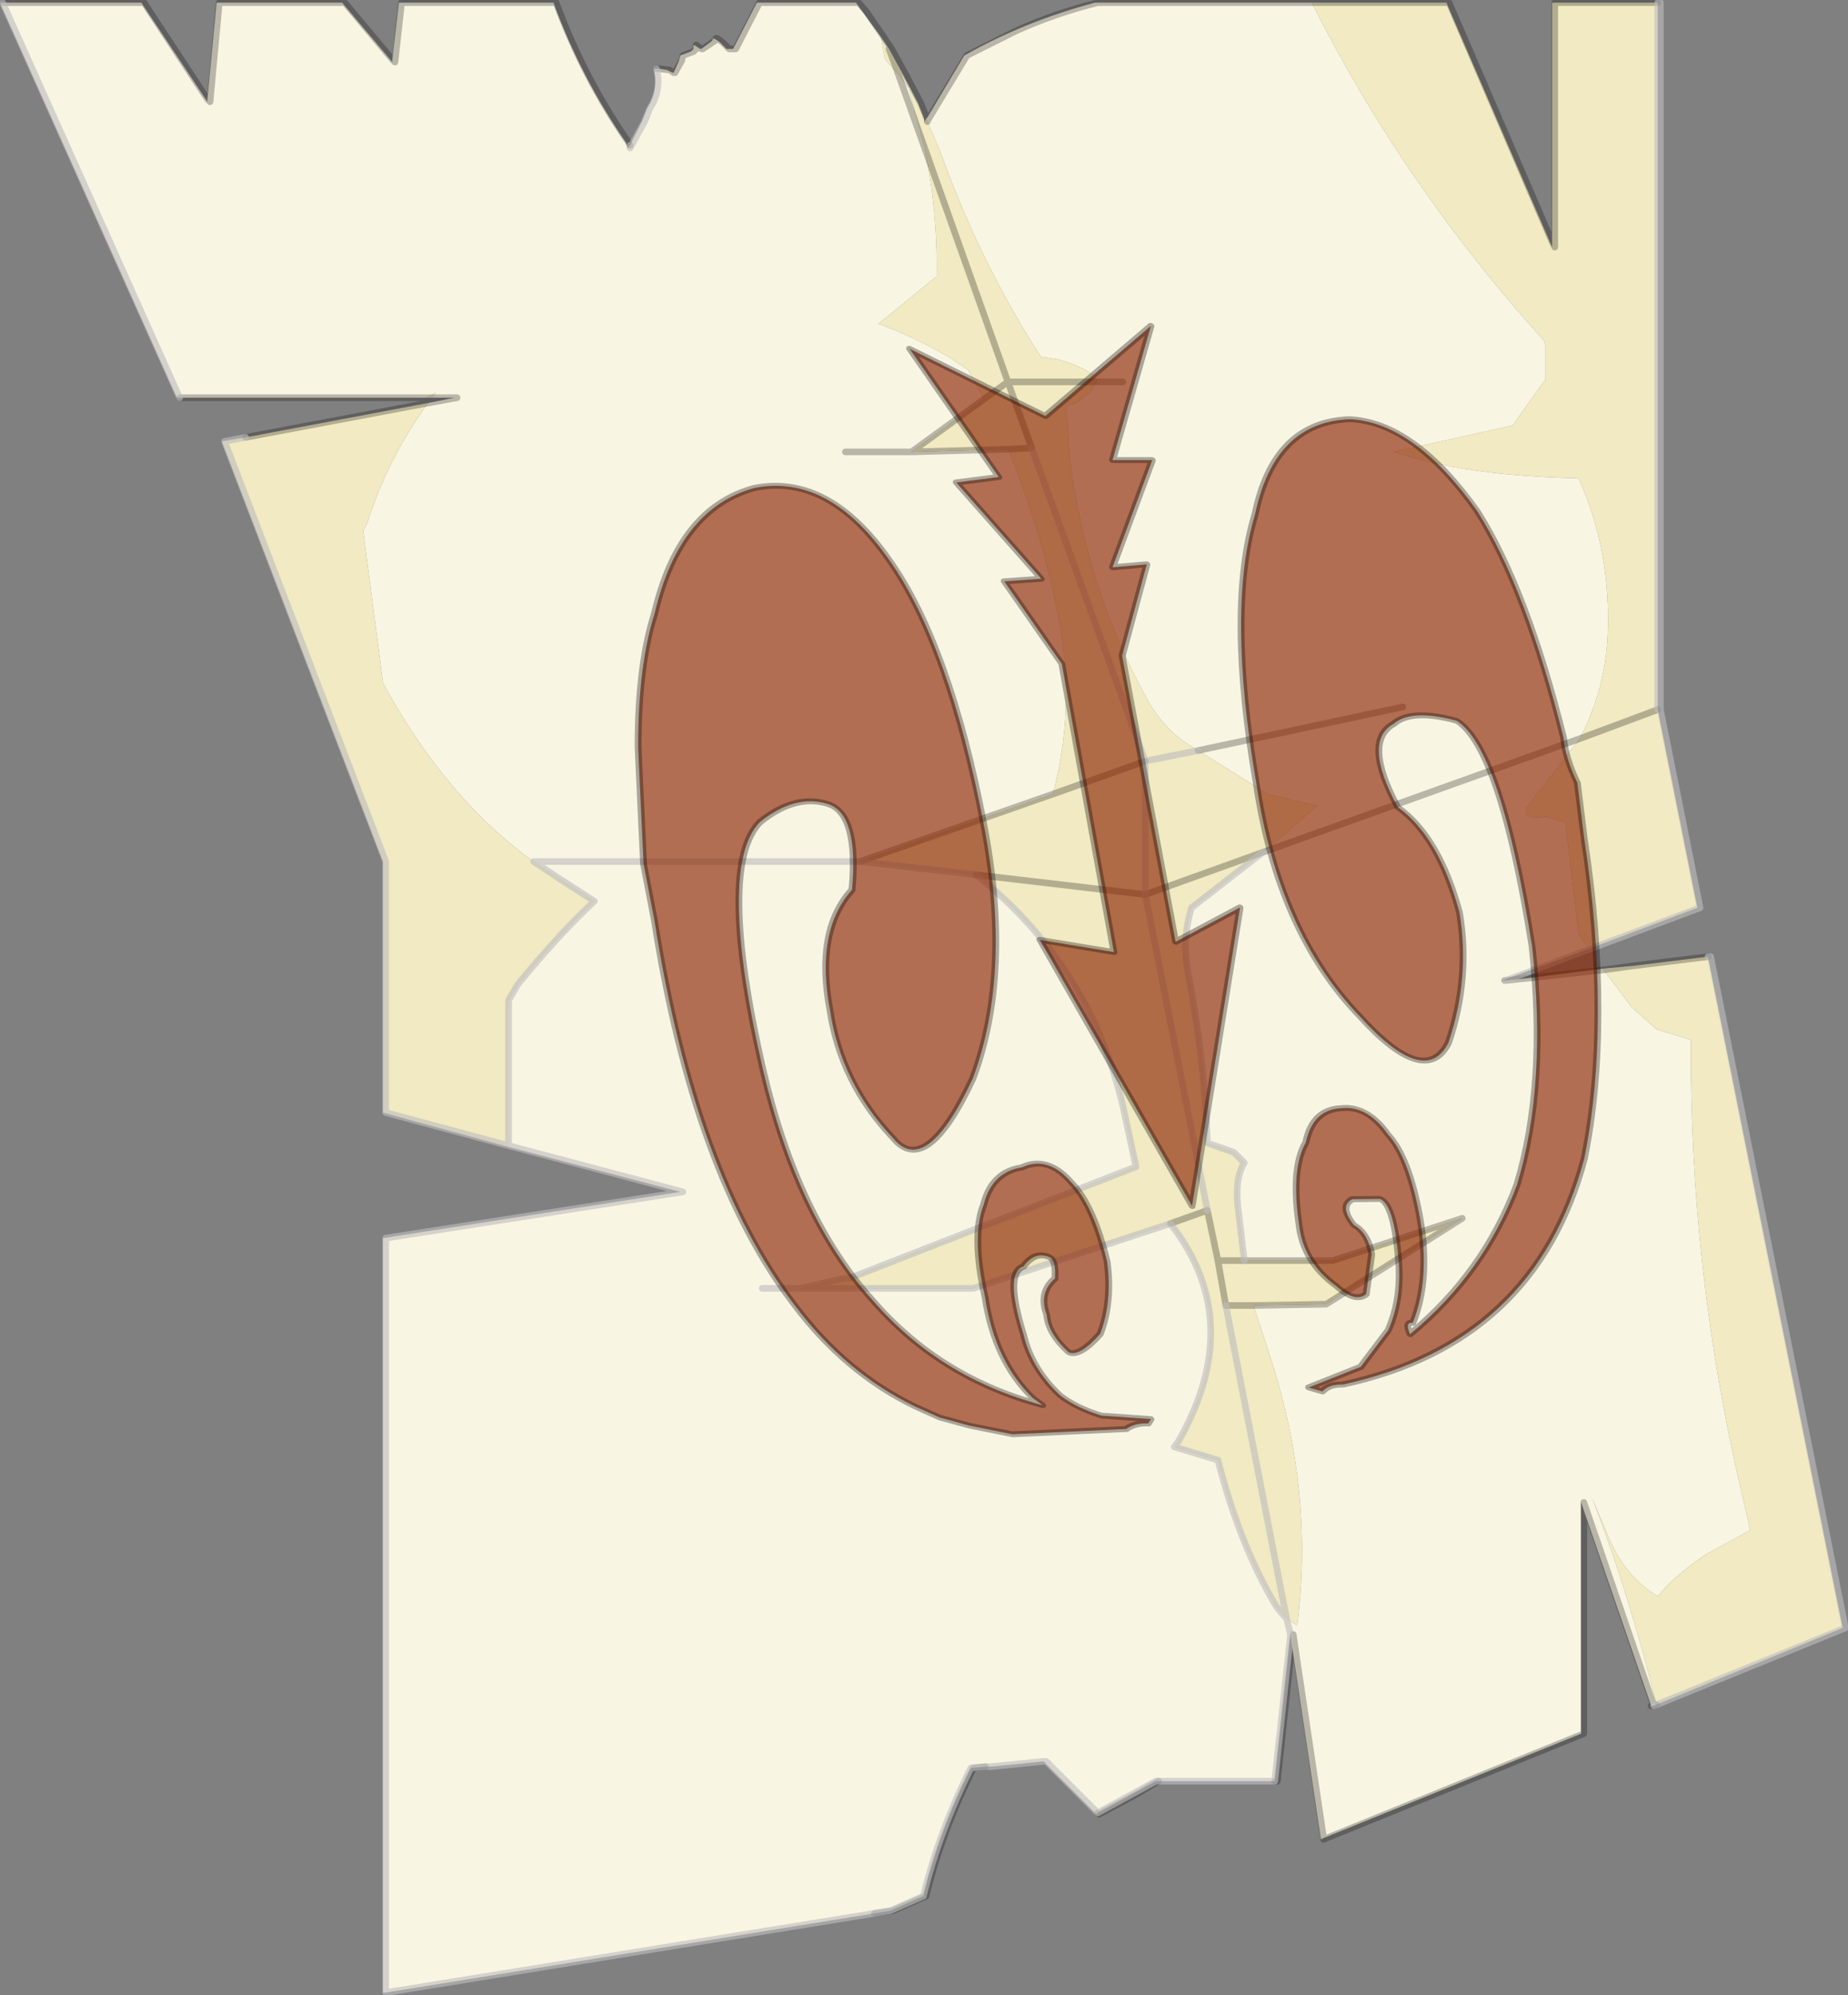
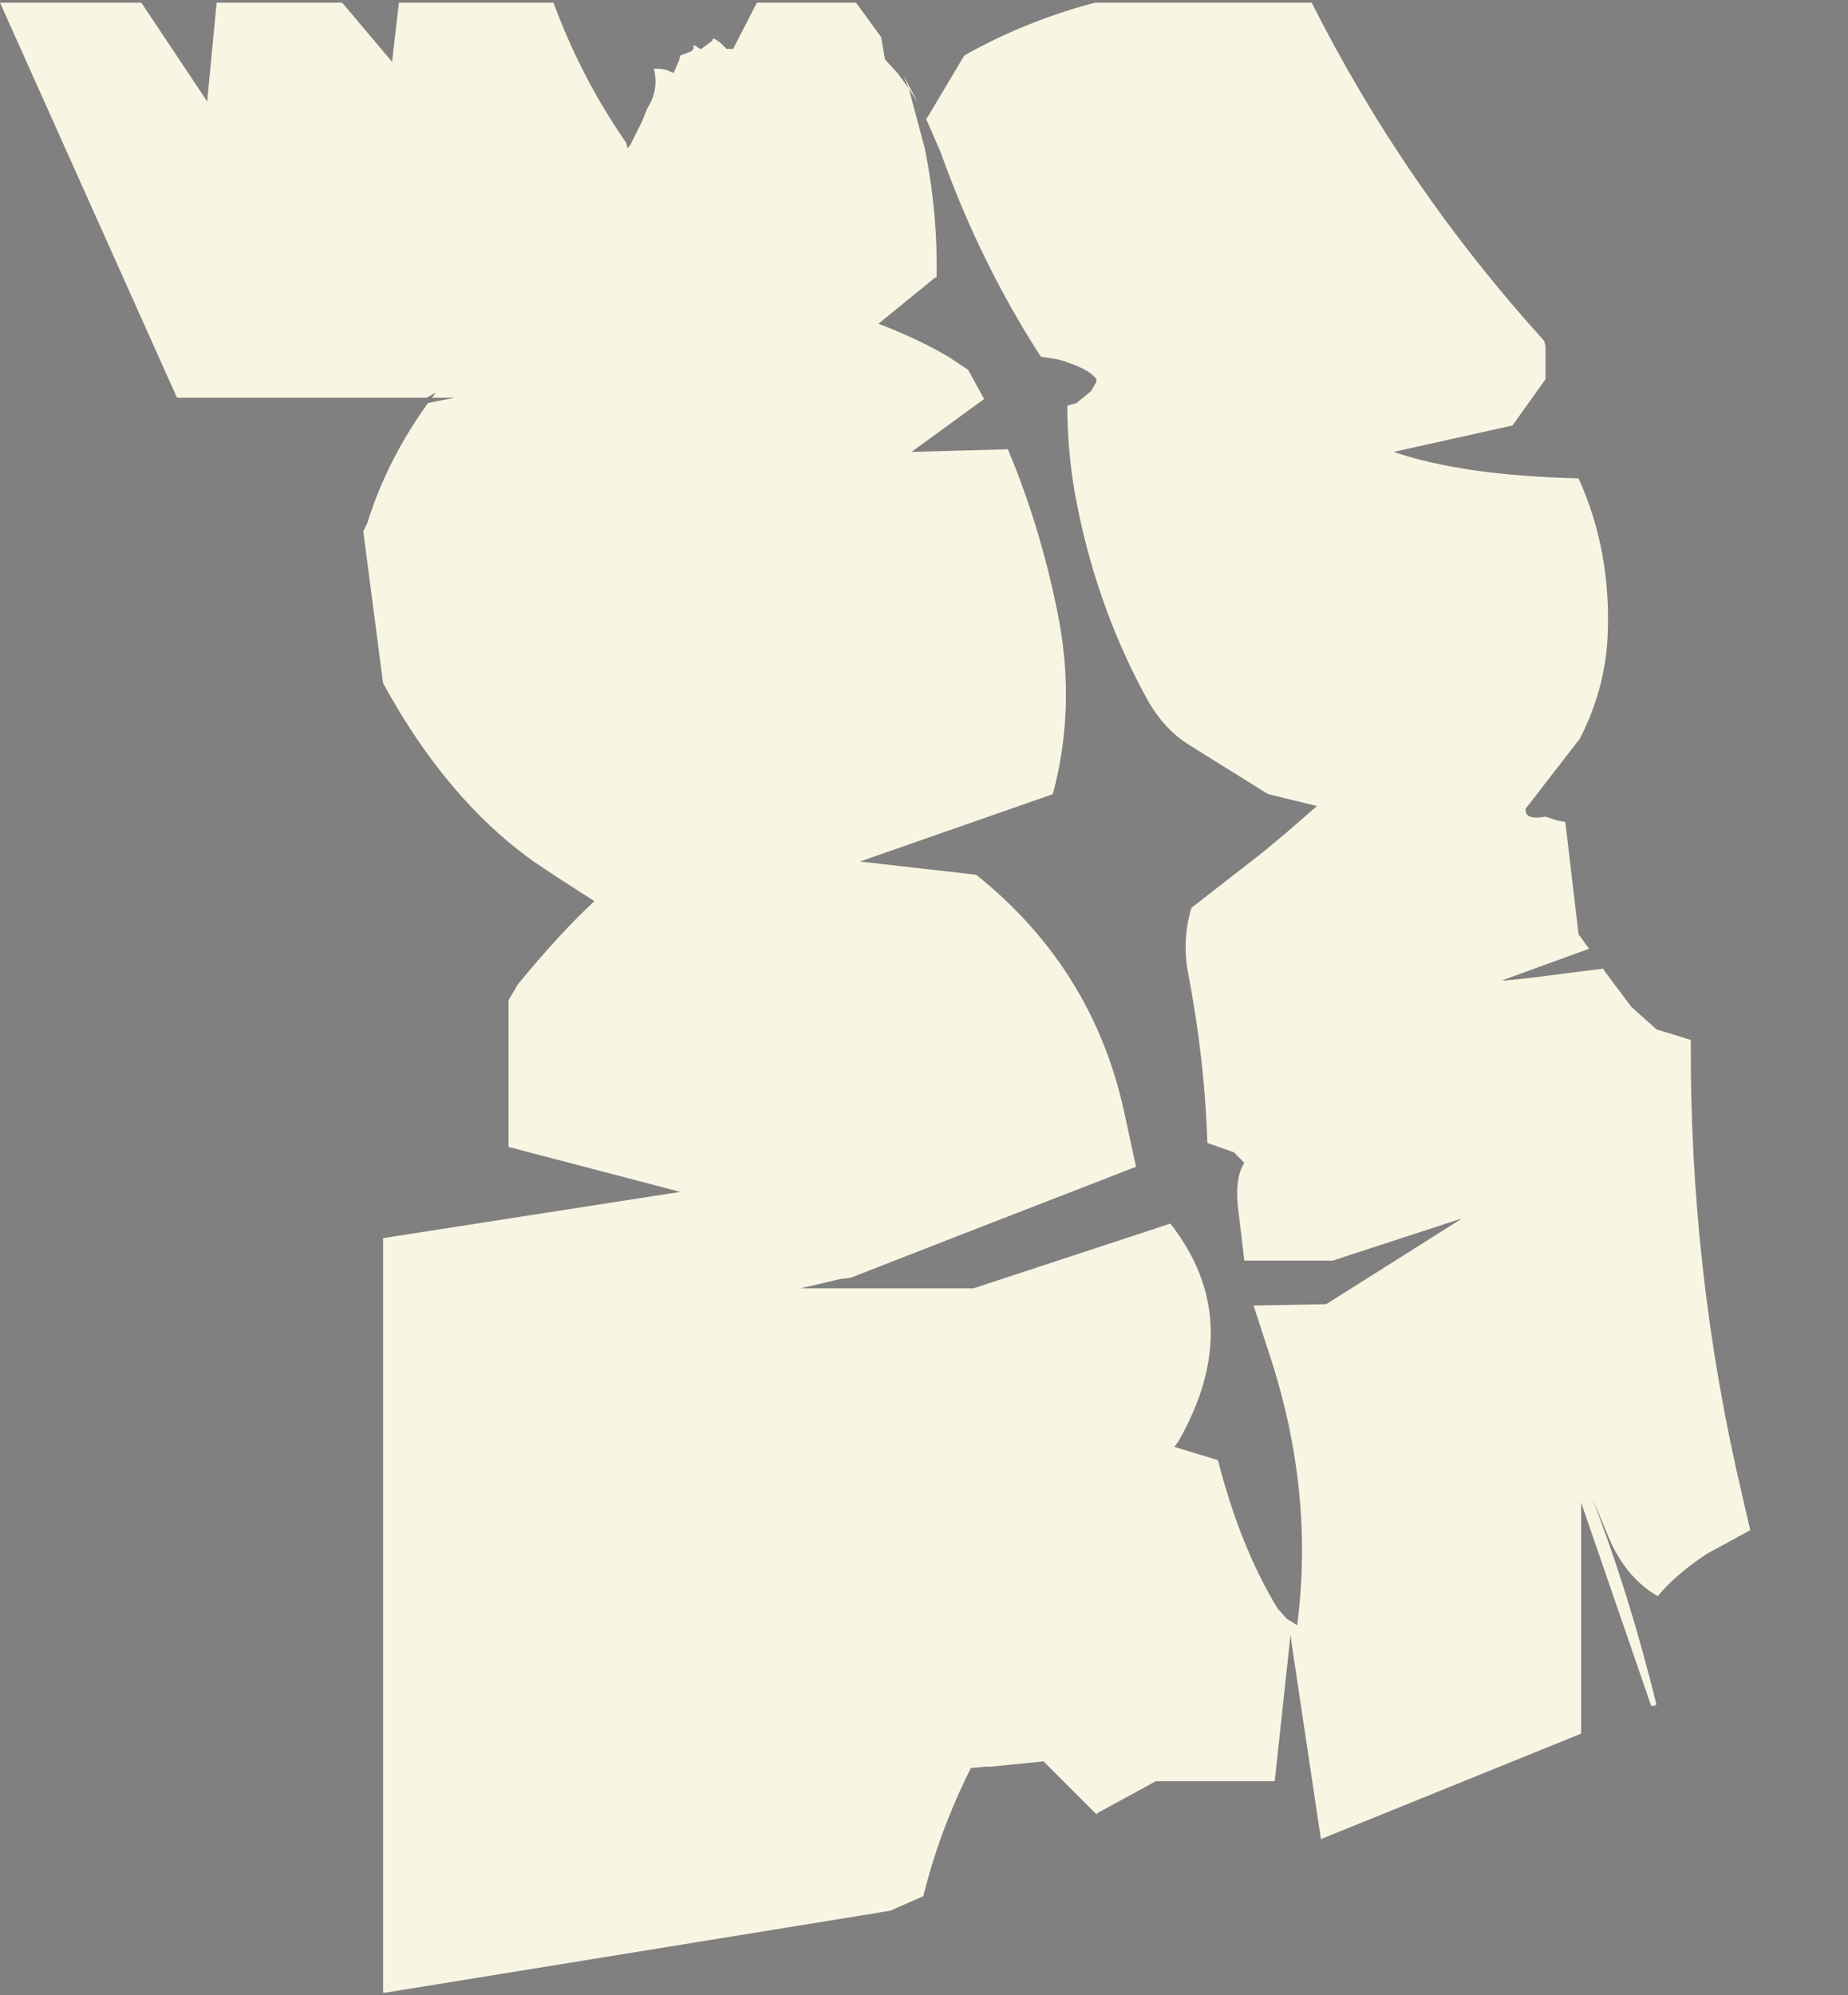
<svg xmlns="http://www.w3.org/2000/svg" xmlns:xlink="http://www.w3.org/1999/xlink" width="69.95px" height="75.5px">
  <rect width="100%" height="100%" fill="#808080" stroke="none" />
  <g transform="matrix(1, 0, 0, 1, -245.55, -365.2)">
    <use xlink:href="#object-0" width="69.95" height="75.5" transform="matrix(1, 0, 0, 1, 245.55, 365.2)" />
    <use xlink:href="#object-1" width="35.2" height="48.45" transform="matrix(1.038, 0.122, 0, 0.882, 269.6, 375.15)" />
  </g>
  <defs>
    <g transform="matrix(1, 0, 0, 1, -245.55, -365.2)" id="object-0">
      <path fill-rule="evenodd" fill="#f9f5e3" stroke="none" d="M269.4 370.7L269.85 369.8L270.05 369.3Q270.5 368.6 270.3 367.8L270.4 367.8L270.5 367.8L270.8 367.85L271 367.95L271.05 367.95L271.25 367.5L271.3 367.3L271.7 367.15L271.8 367.05L271.8 366.9L271.9 366.95L271.9 367.05L271.8 367.15L271.4 367.3L271.35 367.5L271.1 367.95L271.05 367.95L271.1 367.95L271.35 367.5L271.4 367.3L271.8 367.15L271.9 367.05L271.9 366.95L272.05 367.05L272.1 367.05L272.5 366.75L272.55 366.65L272.65 366.7L272.8 366.8L273.05 367.05L273.15 367.05L273.3 367.05L274.2 365.3L274.3 365.3L277.95 365.3L278.9 366.6L279.05 367.45L279.55 368L279.95 368.55L279.75 368.05L280.3 369.1L279.95 368.55L280.55 370.8L279.55 368L280.55 370.8Q281.05 373.25 281 375.7L280.95 375.7L278.8 377.45Q280.25 378 281.45 378.7L282.2 379.2L282.8 380.3L280.05 382.3L283.7 382.2Q285 385.3 285.65 388.75Q286.25 392.1 285.4 395.25L278.1 397.8L282.5 398.3Q287 401.9 288.15 407.5L288.55 409.35L286.75 410.05L282.75 411.6L277.75 413.55L277.35 413.6L275.85 413.95L282.4 413.95L289.85 411.5Q292.75 415.2 290.15 419.75L290 419.95L291.65 420.45Q292.5 423.75 293.9 426.05L294.25 426.45L294.65 426.7Q295.3 421.7 293.65 416.6L293 414.6L295.75 414.55L300.9 411.3L296 412.9L292.65 412.9L292.4 410.8Q292.3 409.75 292.65 409.2L292.25 408.8L291.25 408.45Q291.15 405.25 290.5 401.9Q290.3 400.7 290.65 399.55L293.35 397.45L294.25 396.7L295.4 395.7L293.55 395.25L290.9 393.6L290.5 393.35Q289.65 392.8 289.05 391.8Q287.15 388.4 286.35 384.45Q285.95 382.55 285.95 380.55L286.3 380.45L286.85 380L287.05 379.65L287.05 379.55Q286.8 379.15 285.6 378.8L284.95 378.7Q282.65 375.15 281.15 370.95L280.65 369.8L280.7 369.7L282.15 367.3L284.05 366.35Q285.5 365.7 287.1 365.3L287 365.3Q284.35 366 282.05 367.3L280.65 369.65L280.6 369.7L280.65 369.8L280.65 369.65L280.65 369.8L280.7 369.7L282.15 367.3L284.05 366.35Q285.5 365.7 287.1 365.3L295.2 365.3Q298.7 372.25 304 378.1L304.05 378.3L304.05 379.55L302.8 381.3L298.3 382.3Q300.95 383.2 305.3 383.3Q306.55 386.05 306.4 389.3Q306.3 391.3 305.35 393.15L303.3 395.8Q303.25 396.25 304.05 396.1L304.5 396.25L304.8 396.3L305.3 400.55L305.7 401.1L302.4 402.3L302.5 402.3L302.55 402.3L303.5 402.2L306.25 401.85L306.25 401.9L307.3 403.3L308.25 404.15L309.55 404.55Q309.5 413.35 311.5 421.8L311.8 423.1L310.15 424Q308.95 424.8 308.3 425.6Q307 424.85 306.35 423.15L305.8 421.85Q307.2 425.45 308.25 429.7L308.15 429.75L308.05 429.75L305.5 422.35L305.4 422.05L305.4 430.8L295.65 434.75L295.55 434.8L294.45 427.45L294.4 427.05L294.25 426.45L294.4 427.05L293.8 432.6L289.4 432.6L289.3 432.6L287.1 433.8L287.05 433.85L285.05 431.85L283.05 432.05L282.85 432.05L282.3 432.1Q281.1 434.5 280.5 436.95L279.25 437.5L278.65 437.6L260.15 440.6L260.05 440.6L260.05 412.05L271.3 410.3L264.8 408.6L264.8 408.55L264.8 403.05L265.15 402.45Q266.75 400.5 268.05 399.3L266.65 398.4L265.75 397.8Q262.45 395.45 260.05 391.05L259.3 385.3L259.45 385Q260.2 382.6 261.75 380.45L262.75 380.25L261.9 380.25L262.05 380.05L261.7 380.25L252.35 380.25L252.25 380.25L245.55 365.3L245.65 365.3L250.9 365.3L253.4 369.05L253.4 368.95L253.75 365.3L253.85 365.3L258.5 365.3L260.4 367.55L260.4 367.45L260.65 365.3L260.75 365.3L266.5 365.3Q267.55 368.15 269.25 370.6L269.3 370.8L269.4 370.7L269.4 370.8L269.95 369.8L270.15 369.3Q270.6 368.6 270.4 367.8Q270.6 368.6 270.15 369.3L269.95 369.8L269.4 370.8L269.4 370.7M272.1 367.05L272.15 367.05L272.6 366.75L272.65 366.7L272.6 366.75L272.15 367.05L272.1 367.05M273.3 367.05L273.4 367.05L274.3 365.3L273.4 367.05L273.3 367.05M288.05 379.65L287.05 379.65L288.05 379.65M253.4 368.95L253.5 369.05L253.85 365.3L253.5 369.05L253.4 368.95M260.4 367.45L260.5 367.55L260.75 365.3L260.5 367.55L260.4 367.45M262.75 380.25L262.85 380.25L261.75 380.45L262.85 380.25L262.75 380.25M277.55 382.3L280.05 382.3L277.55 382.3M252.35 380.25L245.65 365.3L252.35 380.25M298.65 391.95L290.9 393.6L298.65 391.95M295.65 434.75L294.5 427.05L294.45 427.45L294.5 427.05L295.65 434.75M308.15 429.75L305.5 422.05L305.5 422.35L305.5 422.05L308.15 429.75M285.05 431.85L285.15 431.85L287.1 433.8L285.15 431.85L285.05 431.85M306.25 401.9L303.5 402.2L306.25 401.9M264.8 408.55L271.4 410.3L260.15 412.05L260.15 440.6L260.15 412.05L271.4 410.3L264.8 408.55M274.4 413.95L275.85 413.95L274.4 413.95M278.1 397.8L265.75 397.8L278.1 397.8M293.35 397.45L305.35 393.15L293.35 397.45" />
-       <path fill-rule="evenodd" fill="#f1eac2" stroke="none" d="M295.2 365.3L300.3 365.3L304.3 374.55L304.3 374.35L304.3 365.3L304.4 365.3L308.3 365.3L308.3 392.05L305.35 393.15Q306.3 391.3 306.4 389.3Q306.55 386.05 305.3 383.3Q300.95 383.2 298.3 382.3L302.8 381.3L304.05 379.55L304.05 378.3L304 378.1Q298.7 372.25 295.2 365.3M306.25 401.85L307.35 401.75L310.2 401.4L315.3 426.8L308.25 429.7Q307.2 425.45 305.8 421.85L306.35 423.15Q307 424.85 308.3 425.6Q308.95 424.8 310.15 424L311.8 423.1L311.5 421.8Q309.5 413.35 309.55 404.55L308.25 404.15L307.3 403.3L306.25 401.9L306.25 401.85M264.8 408.6L260.05 407.3L260.05 397.8L253.95 381.9L254.85 381.75L261.75 380.45Q260.2 382.6 259.45 385L259.3 385.3L260.05 391.05Q262.45 395.45 265.75 397.8L266.65 398.4L268.05 399.3Q266.75 400.5 265.15 402.45L264.8 403.05L264.8 408.55L260.15 407.3L260.15 397.8L254.05 381.9L254.85 381.75L254.05 381.9L260.15 397.8L260.15 407.3L264.8 408.55L264.8 408.6M261.9 380.25L261.7 380.25L262.05 380.05L261.9 380.25M278.9 366.6L279.2 367.05L279.75 368.05L279.95 368.55L279.55 368L279.2 367.05L279.55 368L279.05 367.45L278.9 366.6M280.3 369.1L280.5 369.6L280.55 369.8L280.6 369.7L280.65 369.8L281.15 370.95Q282.65 375.15 284.95 378.7L285.6 378.8Q286.8 379.15 287.05 379.55L287.05 379.65L283.7 379.65L280.55 370.8L279.95 368.55L280.3 369.1M280.55 370.8L283.7 379.65L287.05 379.65L286.85 380L286.3 380.45L285.95 380.55Q285.95 382.55 286.35 384.45Q287.15 388.4 289.05 391.8Q289.65 392.8 290.5 393.35L290.9 393.6L288.9 394L284.6 382.15L283.7 379.65L282.8 380.3L282.2 379.2L281.45 378.7Q280.25 378 278.8 377.45L280.95 375.7L281 375.7Q281.05 373.25 280.55 370.8M282.8 380.3L283.7 379.65L284.6 382.15L288.9 394L290.9 393.6L293.55 395.25L295.4 395.7L294.25 396.7L293.35 397.45L290.65 399.55Q290.3 400.7 290.5 401.9Q291.15 405.25 291.25 408.45L292.25 408.8L292.65 409.2Q292.3 409.75 292.4 410.8L292.65 412.9L291.65 412.9L291.25 411L288.9 399.05L282.5 398.3L278.1 397.8L285.4 395.25L288.9 394L285.4 395.25Q286.25 392.1 285.65 388.75Q285 385.3 283.7 382.2L280.05 382.3L282.8 380.3M284.6 382.15L283.7 382.2L284.6 382.15M305.35 393.15L308.3 392.05L309.8 399.55L305.7 401.1L305.3 400.55L304.8 396.3L304.5 396.25L304.05 396.1Q303.25 396.25 303.3 395.8L305.35 393.15M282.5 398.3L288.9 399.05L288.9 394L288.9 399.05L293.35 397.45L288.9 399.05L291.25 411L291.65 412.9L292.65 412.9L296 412.9L300.9 411.3L295.75 414.55L293 414.6L293.65 416.6Q295.3 421.7 294.65 426.7L294.25 426.45L293.9 426.05Q292.5 423.75 291.65 420.45L290 419.95L290.15 419.75Q292.75 415.2 289.85 411.5L291.25 411L289.85 411.5L282.4 413.95L275.85 413.95L277.35 413.6L277.75 413.55L282.75 411.6L286.75 410.05L288.55 409.35L288.15 407.5Q287 401.9 282.5 398.3M304.4 365.3L304.4 374.55L304.3 374.35L304.4 374.55L304.4 365.3M307.35 401.75L306.25 401.9L307.35 401.75M291.95 414.6L294.25 426.45L291.95 414.6L291.65 412.9L291.95 414.6L293 414.6L291.95 414.6" />
-       <path fill="none" stroke="#000000" stroke-opacity="0.259" stroke-width="0.25" stroke-linecap="round" stroke-linejoin="round" d="M266.5 365.3L266.6 365.3Q267.65 368.15 269.35 370.6L269.4 370.7M270.4 367.8L270.5 367.8L270.9 367.85L271.05 367.95L271.1 367.95L271.35 367.5L271.4 367.3L271.8 367.15L271.9 367.05L271.9 366.95L271.9 366.9L272.1 367.05L272.15 367.05L272.6 366.75L272.65 366.7L272.65 366.65L272.7 366.65L272.9 366.8L273.15 367.05L273.3 367.05L273.4 367.05L274.3 365.3L277.95 365.3L278.05 365.3L278.35 365.65L279 366.6L279.3 367.05L279.85 368.05L280.4 369.1L280.6 369.6L280.65 369.65L280.65 369.8L280.7 369.7L282.15 367.3L284.05 366.35Q285.5 365.7 287.1 365.3L295.2 365.3L300.3 365.3L300.4 365.3L304.3 374.35L304.4 374.55L304.4 365.3L308.3 365.3M302.55 402.3L303.5 402.2L306.25 401.9L307.35 401.75L310.2 401.4M308.15 429.75L308.05 429.75M305.5 422.35L305.5 430.8L295.65 434.8L295.65 434.75L294.5 427.05L294.45 427.45L293.9 432.6L293.8 432.6M289.4 432.6L288.55 433.1L287.15 433.85L287.1 433.8M282.85 432.05L282.4 432.1Q281.2 434.5 280.6 436.95L279.35 437.5L278.65 437.6M254.85 381.75L261.75 380.45L262.85 380.25L262.75 380.25L261.9 380.25L261.7 380.25L252.35 380.25M245.65 365.3L250.9 365.3L251 365.3L253.4 368.95L253.5 369.05L253.85 365.3L258.5 365.3L258.6 365.3L260.4 367.45L260.5 367.55L260.75 365.3L266.5 365.3M279.2 367.05L279.55 368L280.55 370.8L283.7 379.65L287.05 379.65L288.05 379.65M282.8 380.3L283.7 379.65L284.6 382.15L283.7 382.2L280.05 382.3L282.8 380.3M280.05 382.3L277.55 382.3M305.35 393.15L308.3 392.05M290.9 393.6L298.65 391.95M288.9 394L285.4 395.25L278.1 397.8M282.5 398.3L288.9 399.05L293.35 397.45L305.35 393.15M302.5 402.3L302.55 402.3M291.25 411L291.65 412.9L292.65 412.9L296 412.9L300.9 411.3L295.75 414.55L293 414.6L291.95 414.6L291.65 412.9M305.5 422.35L305.5 422.05L308.15 429.75L308.25 429.7M289.85 411.5L291.25 411" />
-       <path fill="none" stroke="#bdbdbd" stroke-opacity="0.62" stroke-width="0.25" stroke-linecap="round" stroke-linejoin="round" d="M308.3 365.3L308.4 365.3L308.4 392.05L309.9 399.55L302.55 402.3M310.2 401.4L310.3 401.4L315.4 426.8L308.15 429.75M293.8 432.6L289.4 432.6L289.3 432.6L287.1 433.8L285.15 431.85L285.05 431.85L283.05 432.05L282.85 432.05L282.3 432.1Q281.1 434.5 280.5 436.95L279.25 437.5L278.65 437.6L260.15 440.6L260.15 412.05L271.4 410.3L264.8 408.55L260.15 407.3L260.15 397.8L254.05 381.9L254.85 381.75M269.4 370.7L269.4 370.8L269.95 369.8L270.15 369.3Q270.6 368.6 270.4 367.8M284.6 382.15L288.9 394L290.9 393.6M264.8 408.55L264.8 403.05L265.15 402.45Q266.75 400.5 268.05 399.3L266.65 398.4L265.75 397.8L278.1 397.8L282.5 398.3Q287 401.9 288.15 407.5L288.55 409.35L286.75 410.05L282.75 411.6L277.75 413.55L277.35 413.6L275.85 413.95L282.4 413.95L289.85 411.5Q292.75 415.2 290.15 419.75L290 419.95L291.65 420.45Q292.5 423.75 293.9 426.05L294.25 426.45L294.4 427.05L293.8 432.6M245.65 365.3L252.35 380.25M308.3 392.05L308.3 365.3M288.9 399.05L288.9 394M292.65 412.9L292.4 410.8Q292.3 409.75 292.65 409.2L292.25 408.8L291.25 408.45Q291.15 405.25 290.5 401.9Q290.3 400.7 290.65 399.55L293.35 397.45M288.9 399.05L291.25 411M294.25 426.45L291.95 414.6M275.85 413.95L274.4 413.95" />
    </g>
    <g transform="matrix(1, 0, 0, 1, 3.55, 13.35)" id="object-1">
      <use xlink:href="#object-2" width="35.2" height="48.45" transform="matrix(1, 0, 0, 1, -3.55, -13.35)" />
    </g>
    <g transform="matrix(1, 0, 0, 1, 3.55, 13.35)" id="object-2">
-       <path fill-rule="evenodd" fill="#8a2300" fill-opacity="0.639" stroke="none" d="M0.8 -4.3Q3.5 -5.3 5.7 -1.9Q7.9 1.45 9.15 8.95Q10.2 15.2 8.75 19.95Q7.05 24.45 5.85 22.9Q3.95 20.8 3.55 17.75Q3 14.4 4.35 12.45Q4.6 9.2 3.5 8.9Q2.3 8.6 1 10Q-0.6 12.1 1.1 20.6Q2.35 26.75 5.1 29.95Q7.55 32.95 11.3 33.6L10.95 33.35Q9.55 31.95 9.2 29.25Q8.7 26.7 9.15 25.3Q9.45 23.85 10.55 23.5Q11.5 22.85 12.35 23.9Q13.15 24.75 13.65 27.1Q13.85 28.8 13.4 30.25Q12.65 31.35 12.25 31.2Q11.5 30.5 11.45 29.7Q11.15 28.8 11.75 28.1Q11.8 27.25 11.5 27.2Q11 27.05 10.6 27.75Q9.9 28.1 10.6 30.65Q10.9 32.1 11.95 33.1Q12.55 33.55 13.45 33.75L15.25 33.65L15.15 33.85Q14.65 33.9 14.35 34.2L10.2 35L8.65 34.85L7.55 34.65L6.65 34.3Q4.1 33.2 2.25 30.55Q-1.4 25.45 -2.85 14.8L-3.25 12.4L-3.4 8.7L-3.45 7.4Q-3.45 3.9 -2.85 1.6Q-1.95 -3.05 0.8 -4.3M9.7 -6L6.45 -11.05L11.4 -8.85L15.25 -13.25L13.85 -7.3L15.3 -7.5L13.85 -2.7L15.1 -3L14.2 1.05L16.15 13.05L18.5 11.25L16.75 24.3L11.2 13.65L13.9 13.8L12 1.7L9.9 -1.55L11.25 -1.85L8.15 -5.55L9.7 -6M22.5 -10.25Q24.85 -10.45 27.15 -6.95Q28.95 -3.85 30.3 2.35Q30.35 3.15 30.8 4.2L31.05 6.55Q31.55 10.35 31.55 13.85Q31.55 17.35 31.05 20.3Q29.25 28.45 22.25 31.2Q21.75 31.25 21.5 31.6L21 31.5L22.9 30.35L23.9 28.65Q24.35 27.4 24.3 25.9Q24.15 23.2 23.6 23.05L22.6 23.2Q22.1 23.55 22.65 24.3Q23.15 24.55 23.3 25.45L23.1 27.2Q22.7 27.65 22 27Q20.8 26.15 20.65 24.55Q20.35 22.2 20.9 21Q21.15 19.55 22.2 19.35Q23.15 19.1 23.9 20.25Q24.65 21.1 25.05 23.6Q25.45 26.2 24.8 28.2Q24.5 28.2 24.7 28.7Q27.4 25.7 28.6 21.75Q29.7 17.3 29.15 11.45Q28 3.1 26.4 2.15Q24.75 1.85 24.1 2.6Q22.95 3.5 24.25 6.15Q25.75 7.2 26.5 10.35Q26.9 13.1 26.1 16Q25.25 18.1 22.85 15.3Q19.9 12.1 19.1 5.9Q18 -1.5 19.05 -5.7Q19.75 -9.75 22.5 -10.25" />
-       <path fill="none" stroke="#000000" stroke-opacity="0.322" stroke-width="0.25" stroke-linecap="round" stroke-linejoin="round" d="M0.8 -4.3Q-1.95 -3.05 -2.85 1.6Q-3.45 3.9 -3.45 7.4L-3.4 8.7L-3.25 12.4L-2.85 14.8Q-1.4 25.45 2.25 30.55Q4.1 33.2 6.65 34.3L7.55 34.65L8.65 34.85L10.2 35L14.35 34.2Q14.65 33.9 15.15 33.85L15.25 33.65L13.45 33.75Q12.55 33.55 11.95 33.1Q10.9 32.1 10.6 30.65Q9.9 28.1 10.6 27.75Q11 27.05 11.5 27.2Q11.8 27.25 11.75 28.1Q11.15 28.8 11.45 29.7Q11.5 30.5 12.25 31.2Q12.65 31.35 13.4 30.25Q13.85 28.8 13.65 27.1Q13.15 24.75 12.35 23.9Q11.5 22.85 10.55 23.5Q9.45 23.85 9.15 25.3Q8.7 26.7 9.2 29.25Q9.55 31.95 10.95 33.35L11.3 33.6Q7.55 32.95 5.1 29.95Q2.35 26.75 1.1 20.6Q-0.6 12.1 1 10Q2.3 8.6 3.5 8.9Q4.6 9.2 4.35 12.45Q3 14.4 3.55 17.75Q3.95 20.8 5.85 22.9Q7.05 24.45 8.75 19.95Q10.2 15.2 9.15 8.95Q7.9 1.45 5.7 -1.9Q3.5 -5.3 0.8 -4.3M9.7 -6L6.45 -11.05L11.4 -8.85L15.25 -13.25L13.85 -7.3L15.3 -7.5L13.85 -2.7L15.1 -3L14.2 1.05L16.15 13.05L18.5 11.25L16.75 24.3L11.2 13.65L13.9 13.8L12 1.7L9.9 -1.55L11.25 -1.85L8.15 -5.55L9.7 -6M22.5 -10.25Q19.75 -9.75 19.05 -5.7Q18 -1.5 19.1 5.9Q19.9 12.1 22.85 15.3Q25.25 18.1 26.1 16Q26.9 13.1 26.5 10.35Q25.75 7.2 24.25 6.15Q22.95 3.5 24.1 2.6Q24.75 1.85 26.4 2.15Q28 3.1 29.15 11.45Q29.7 17.3 28.6 21.75Q27.4 25.7 24.7 28.7Q24.5 28.2 24.8 28.2Q25.45 26.2 25.05 23.6Q24.65 21.1 23.9 20.25Q23.15 19.1 22.2 19.35Q21.15 19.55 20.9 21Q20.35 22.2 20.65 24.55Q20.8 26.15 22 27Q22.7 27.65 23.1 27.2L23.3 25.45Q23.15 24.55 22.65 24.3Q22.1 23.55 22.6 23.2L23.6 23.05Q24.15 23.2 24.3 25.9Q24.35 27.4 23.9 28.65L22.9 30.35L21 31.5L21.5 31.6Q21.75 31.25 22.25 31.2Q29.25 28.45 31.05 20.3Q31.55 17.35 31.55 13.85Q31.55 10.35 31.05 6.55L30.8 4.2Q30.35 3.15 30.3 2.35Q28.95 -3.85 27.15 -6.95Q24.85 -10.45 22.5 -10.25" />
-     </g>
+       </g>
  </defs>
</svg>